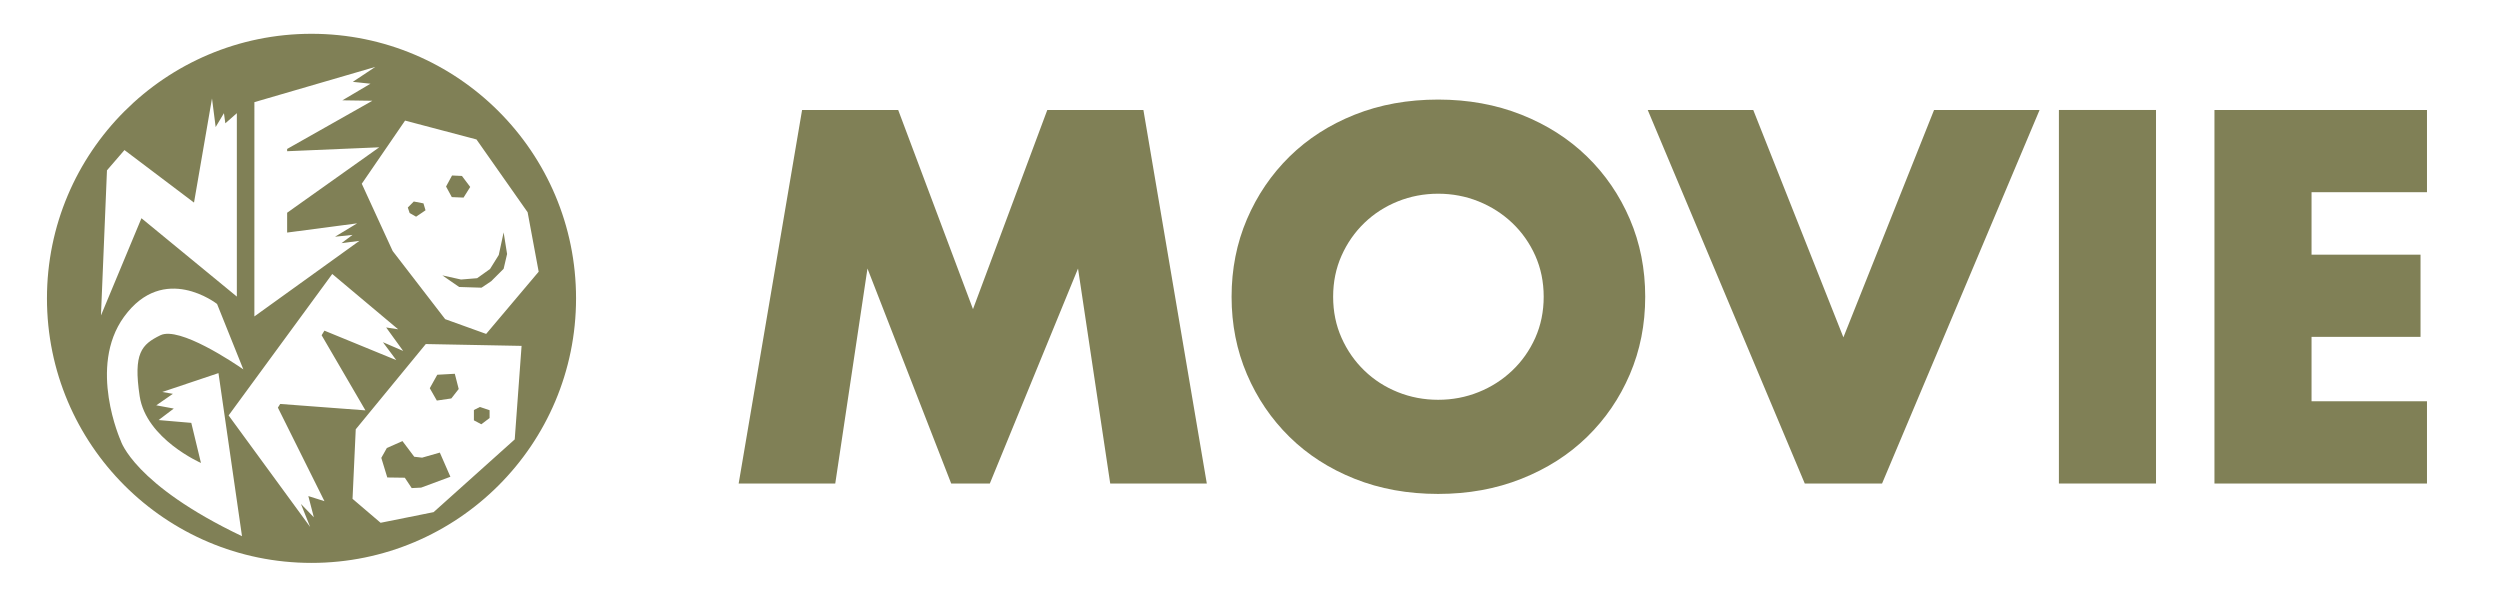
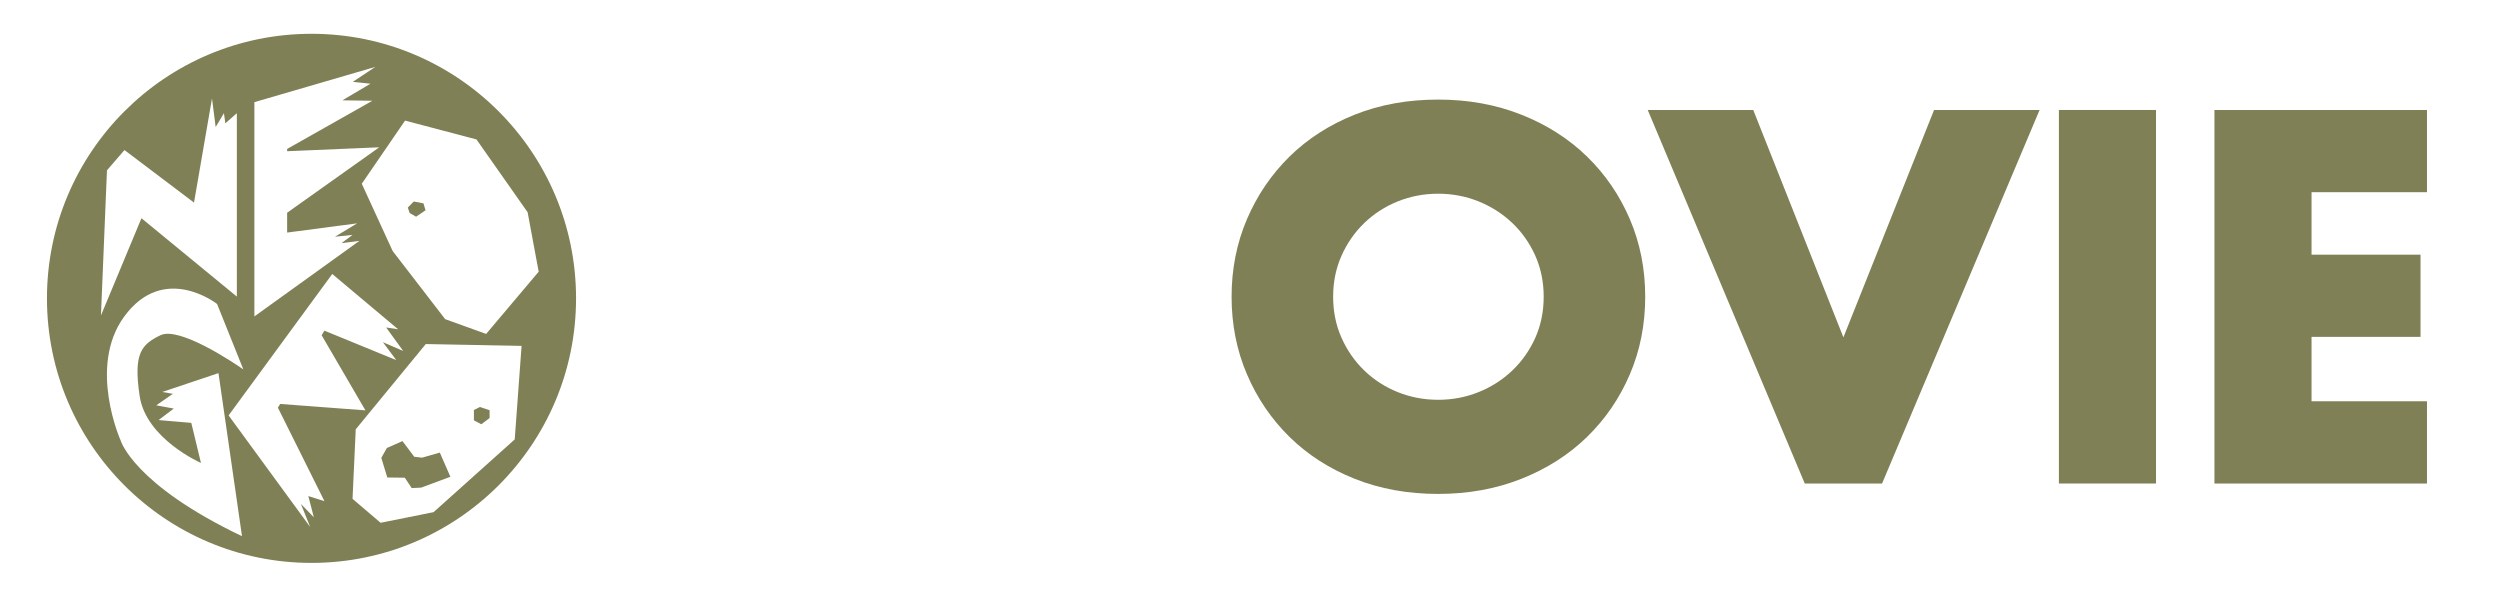
<svg xmlns="http://www.w3.org/2000/svg" version="1.1" id="レイヤー_1" x="0px" y="0px" width="159.721px" height="37.84px" viewBox="0 0 159.721 37.84" enable-background="new 0 0 159.721 37.84" xml:space="preserve">
  <g>
    <polygon fill="#808056" points="26.583,13.844 27.186,13.435 27.054,12.993 26.436,12.874 26.054,13.259 26.171,13.61  " />
    <polygon fill="#808056" points="26.967,29.239 26.465,29.181 25.713,28.181 24.715,28.622 24.361,29.253 24.743,30.505    25.863,30.521 26.303,31.183 26.907,31.153 28.775,30.46 28.1,28.915  " />
-     <polygon fill="#808056" points="30.764,18.38 31.382,17.966 32.176,17.173 32.397,16.229 32.176,14.847 31.866,16.288    31.308,17.185 30.483,17.774 29.454,17.858 28.26,17.593 29.334,18.335  " />
-     <polygon fill="#808056" points="29.615,12.624 30.042,11.944 29.512,11.241 28.88,11.212 28.498,11.917 28.865,12.593  " />
-     <polygon fill="#808056" points="28.834,25.456 29.306,24.853 29.057,23.88 27.937,23.942 27.458,24.802 27.908,25.591  " />
    <polygon fill="#808056" points="31.279,26.708 31.279,26.208 30.661,26.001 30.277,26.193 30.277,26.855 30.749,27.106  " />
  </g>
  <path fill="#808056" d="M19.902,2.159C10.571,2.159,3,9.726,3,19.062c0,9.334,7.569,16.901,16.901,16.901  c9.335,0,16.902-7.567,16.902-16.901C36.804,9.726,29.237,2.159,19.902,2.159z M30.441,8.909l3.268,4.652l0.706,3.797l-3.356,3.975  l-2.618-0.943l-3.355-4.354l-1.973-4.297l2.766-4.035L30.441,8.909z M16.253,6.526l7.727-2.252L22.54,5.229l1.13,0.119l-1.796,1.061  l1.915,0.029l-5.444,3.078v0.145l5.885-0.25l-5.885,4.18v1.267l4.473-0.589l-1.414,0.854l1.12-0.116l-0.708,0.528l1.147-0.148  l-6.711,4.829L16.253,6.526L16.253,6.526z M6.834,10.882l1.118-1.295l4.443,3.356l1.149-6.655l0.234,1.828l0.529-0.885l0.089,0.647  l0.735-0.647v11.717l-6.094-5.006L6.45,20.155L6.834,10.882z M7.716,28.161c0,0-2.12-4.71,0.206-7.918  c2.54-3.504,5.946-0.823,5.946-0.823l1.678,4.18c-0.589-0.411-4.091-2.769-5.299-2.181c-1.207,0.59-1.737,1.148-1.324,3.89  c0.413,2.735,3.916,4.268,3.916,4.268l-0.618-2.561l-2.09-0.179l0.972-0.735l-1.12-0.207l1.062-0.734l-0.677-0.119l3.59-1.205  l1.503,10.419C8.542,30.958,7.716,28.161,7.716,28.161z M20.051,33.048l-0.825-0.852l0.589,1.47l-5.21-7.125l6.622-9.036l4.21,3.533  l-0.766-0.117l1.087,1.5l-1.294-0.559l0.854,1.146l-4.591-1.883l-0.179,0.293l2.798,4.799l-5.445-0.409l-0.148,0.234l2.975,5.977  l-1.03-0.326L20.051,33.048z M32.885,28.073l-5.183,4.647l-3.386,0.68l-1.793-1.53l0.205-4.443l4.475-5.446l6.12,0.117  L32.885,28.073z" />
  <g>
    <g>
      <g>
-         <path fill="#808056" d="M47.192,30.891l4.052-23.865h6.14l4.779,12.724L66.91,7.026h6.14l4.051,23.865H70.93l-2.057-13.736     l-5.635,13.736H60.77l-5.349-13.736l-2.058,13.736H47.192z" />
        <path fill="#808056" d="M78.684,18.959c0-1.771,0.327-3.423,0.981-4.954c0.653-1.528,1.562-2.863,2.722-4.004     c1.16-1.139,2.548-2.03,4.162-2.674s3.392-0.965,5.333-0.965c1.92,0,3.692,0.322,5.317,0.965     c1.625,0.644,3.021,1.535,4.193,2.674c1.171,1.141,2.083,2.476,2.738,4.004c0.654,1.53,0.98,3.182,0.98,4.954     c0,1.773-0.326,3.423-0.98,4.953s-1.567,2.864-2.738,4.004s-2.568,2.031-4.193,2.674c-1.625,0.645-3.397,0.966-5.317,0.966     c-1.941,0-3.719-0.322-5.333-0.966c-1.614-0.643-3.002-1.534-4.162-2.674c-1.161-1.14-2.068-2.474-2.722-4.004     C79.011,22.382,78.684,20.731,78.684,18.959z M85.172,18.959c0,0.949,0.179,1.825,0.538,2.627     c0.357,0.802,0.844,1.499,1.456,2.089c0.611,0.592,1.324,1.051,2.136,1.377c0.812,0.327,1.672,0.49,2.58,0.49     s1.767-0.163,2.58-0.49c0.812-0.326,1.53-0.785,2.152-1.377c0.621-0.59,1.112-1.287,1.472-2.089     c0.357-0.802,0.538-1.678,0.538-2.627c0-0.95-0.181-1.825-0.538-2.627c-0.359-0.802-0.851-1.498-1.472-2.089     c-0.623-0.59-1.341-1.049-2.152-1.376c-0.812-0.327-1.672-0.491-2.58-0.491s-1.768,0.164-2.58,0.491     c-0.812,0.327-1.524,0.786-2.136,1.376c-0.612,0.591-1.099,1.288-1.456,2.089C85.352,17.134,85.172,18.009,85.172,18.959z" />
        <path fill="#808056" d="M112.012,7.026l5.76,14.527l5.792-14.527h6.742l-10.064,23.865h-4.938L105.27,7.026H112.012z" />
        <path fill="#808056" d="M137.744,7.026v23.865h-6.204V7.026H137.744z" />
        <path fill="#808056" d="M155.056,12.281h-7.375v3.988h6.963v5.254h-6.963v4.114h7.375v5.255h-13.578V7.026h13.578V12.281z" />
      </g>
    </g>
  </g>
</svg>